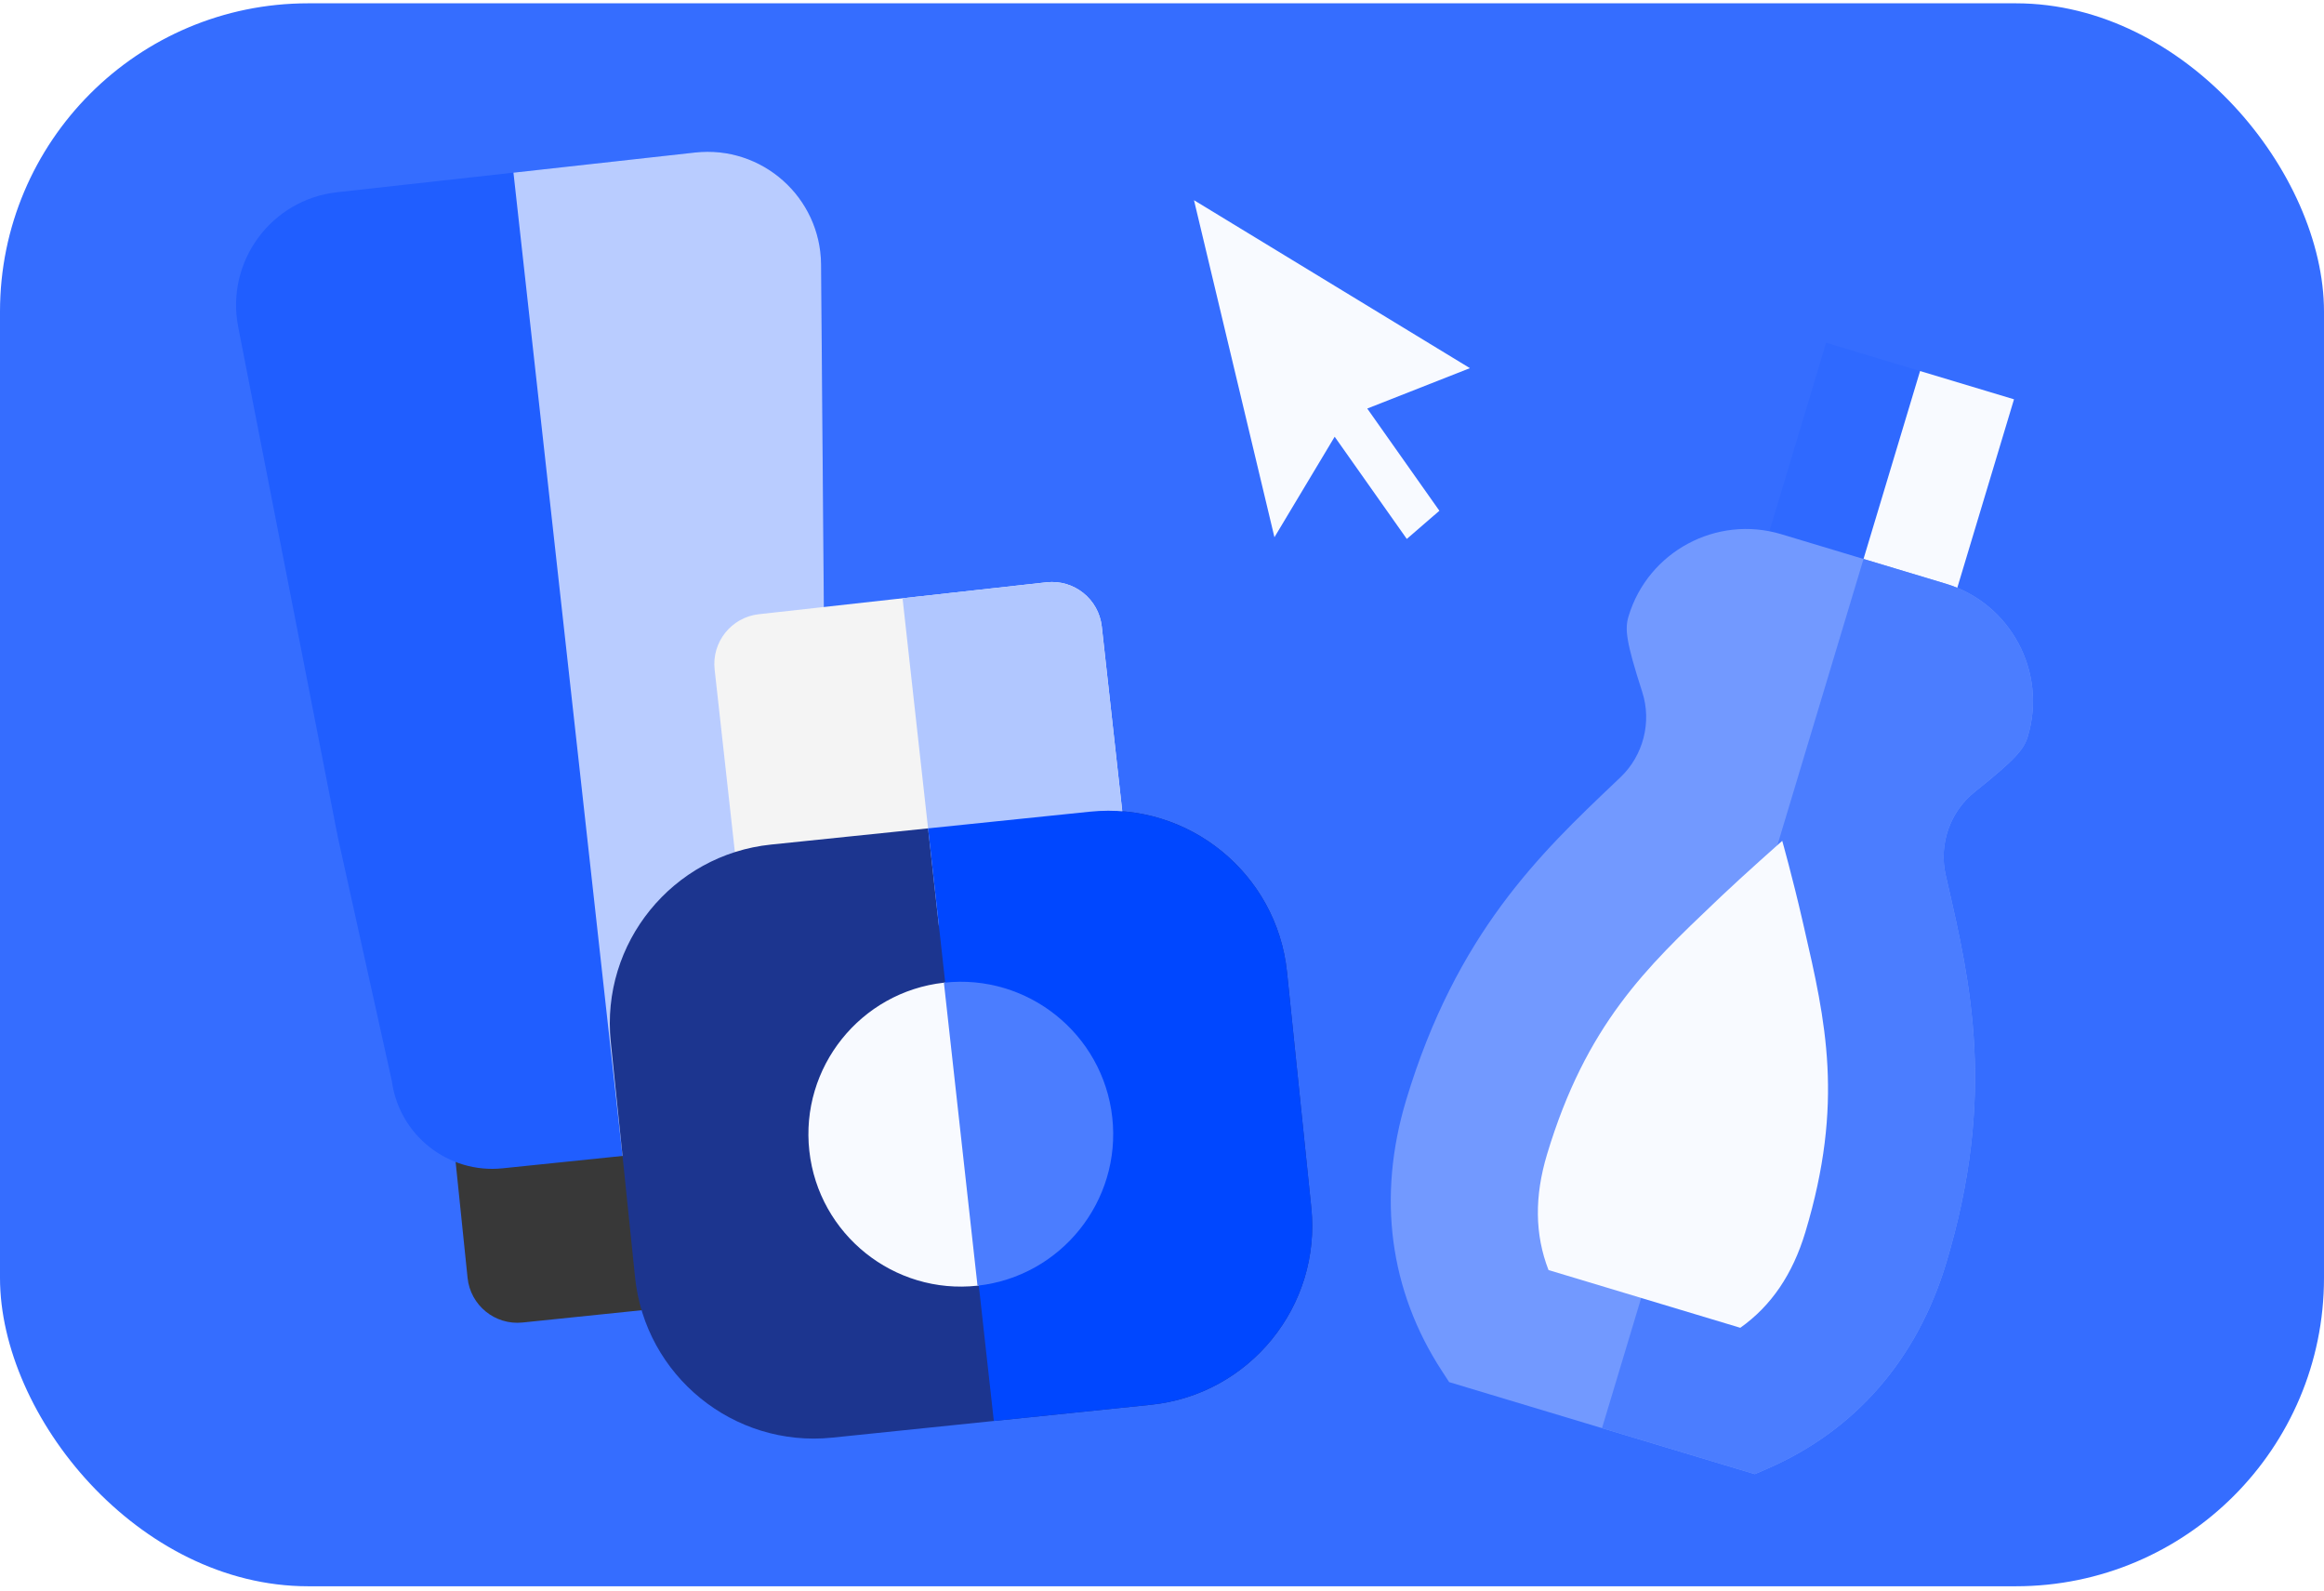
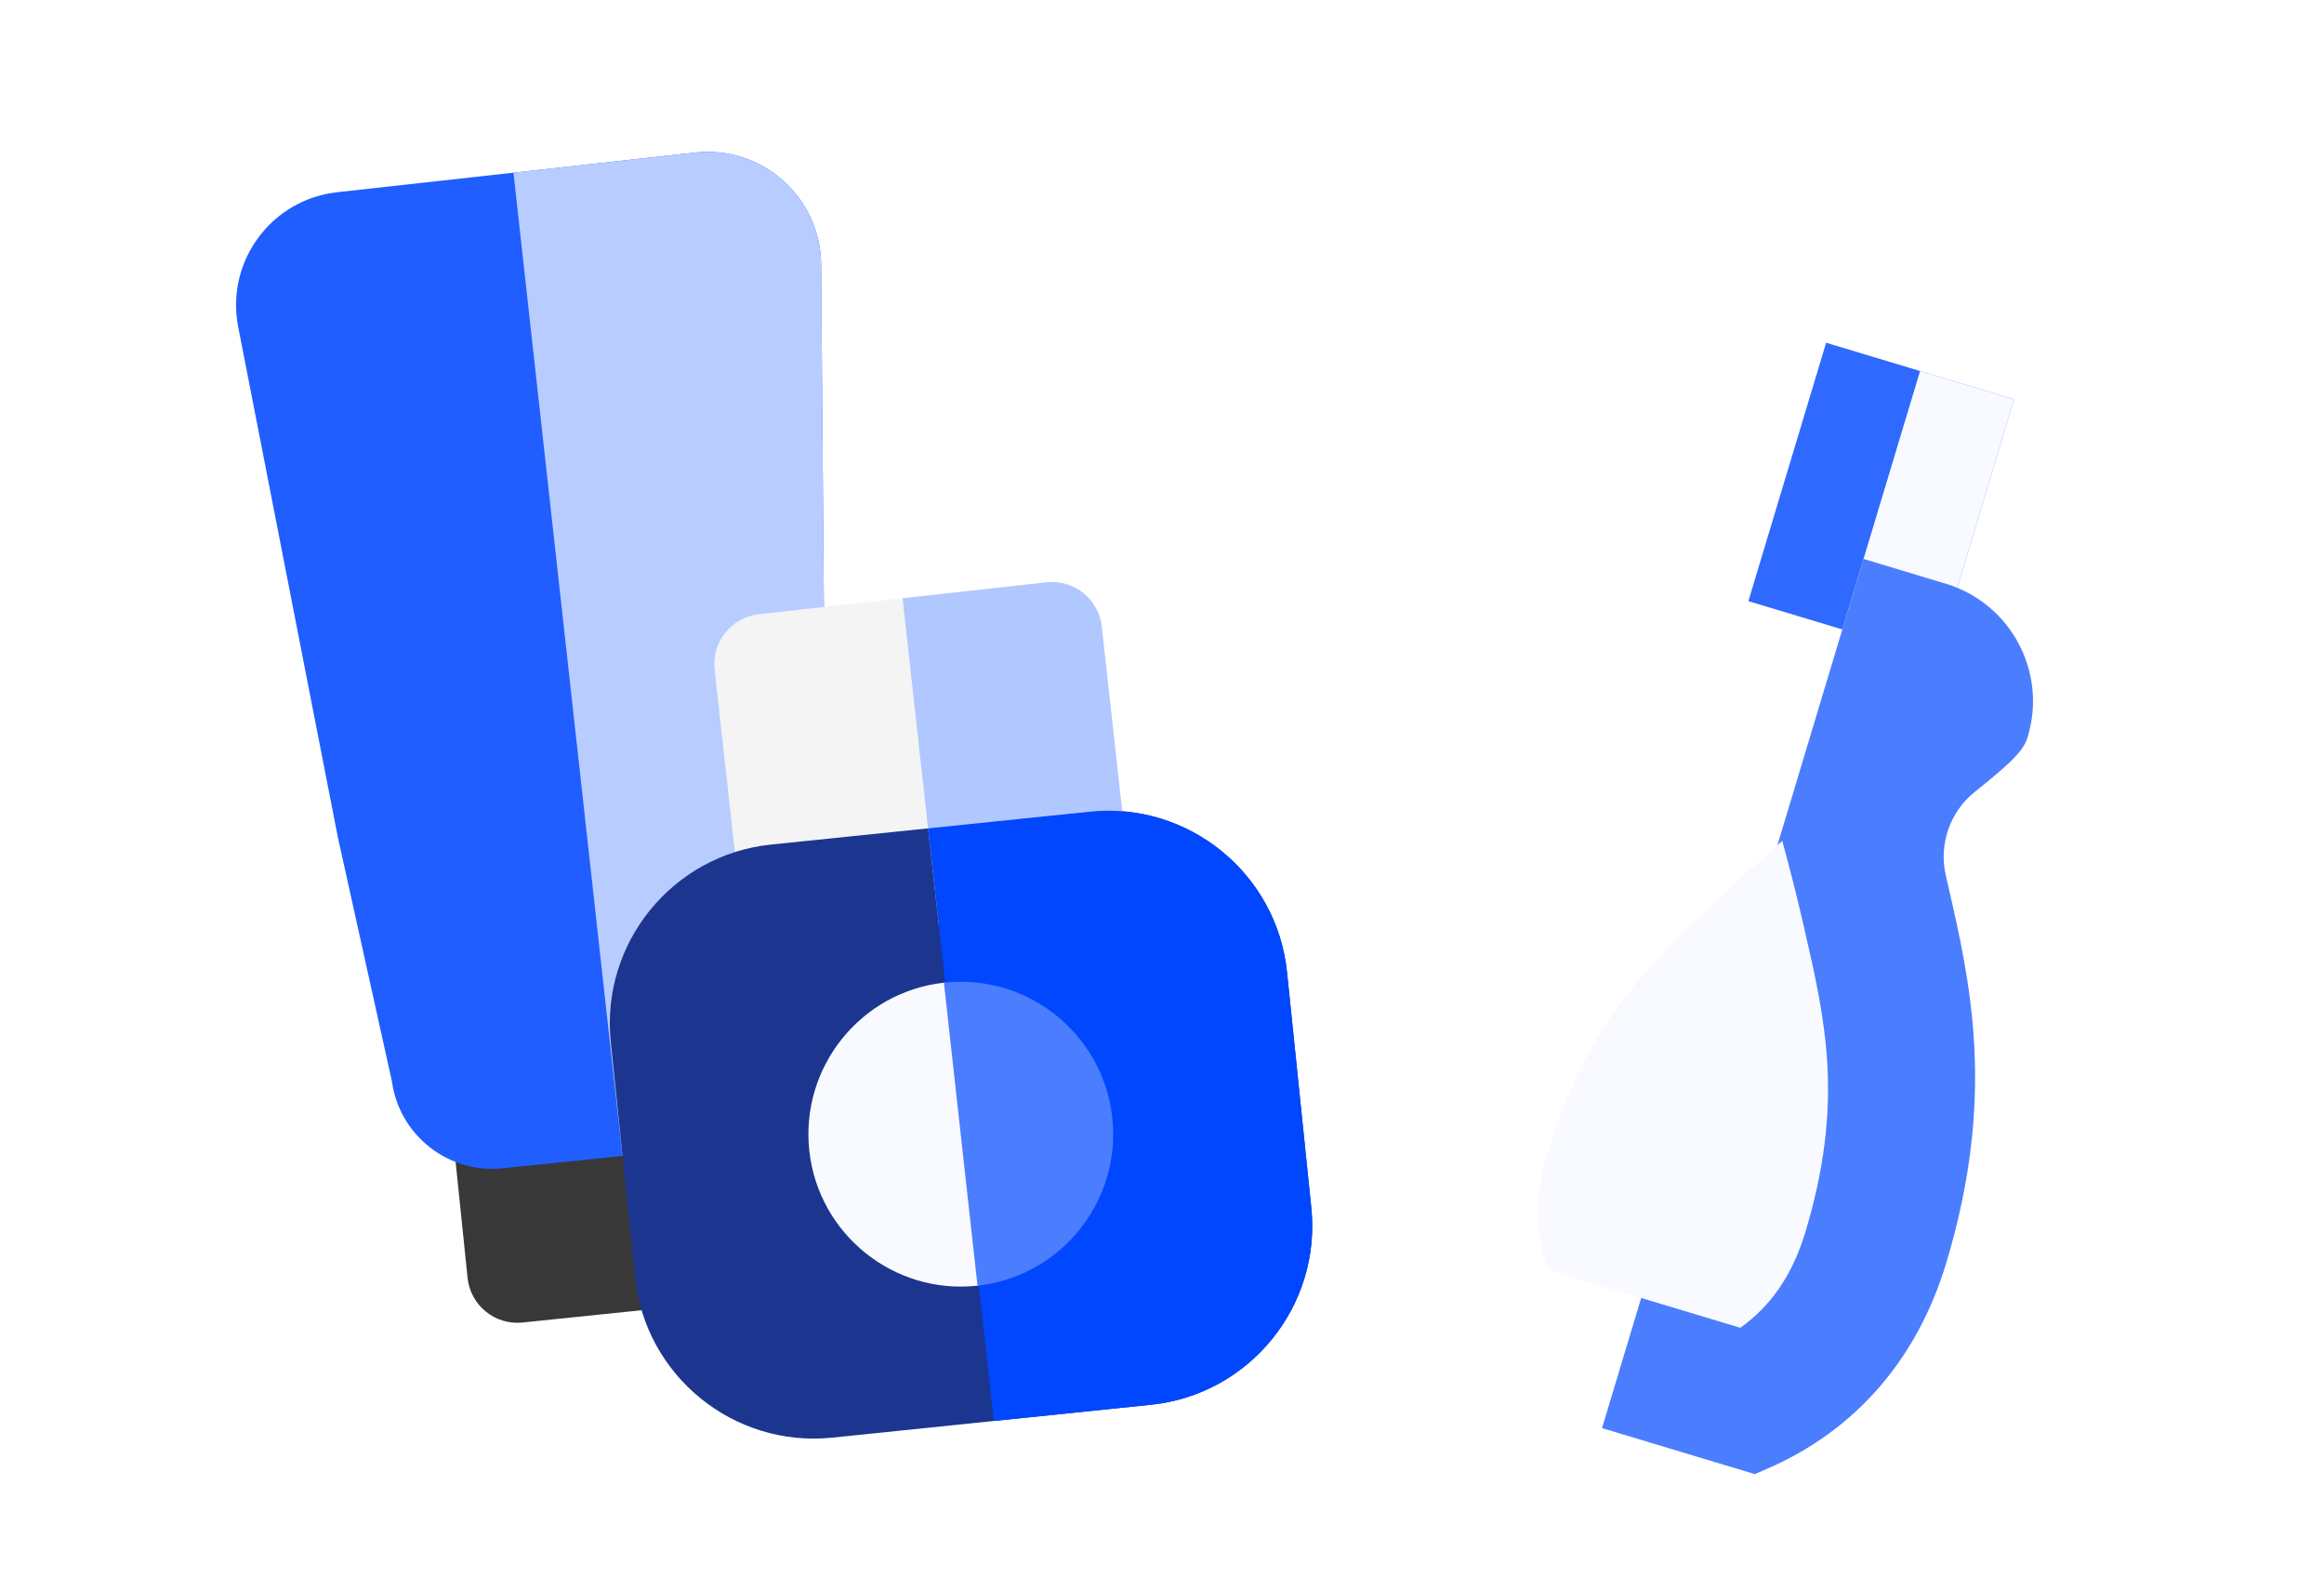
<svg xmlns="http://www.w3.org/2000/svg" width="415" height="284" viewBox="0 0 415 284" fill="none">
-   <rect y="0.591" width="415" height="282.591" rx="55.039" fill="#356DFF" />
  <path d="M136.968 231.593L93.305 236.096C88.393 236.602 84.001 233.032 83.495 228.12L79.928 193.534C79.421 188.622 82.993 184.229 87.905 183.723L131.567 179.22C136.479 178.713 140.872 182.285 141.378 187.197L144.945 221.783C145.452 226.694 141.88 231.086 136.968 231.593Z" fill="#383838" />
  <path d="M60.197 34.318C48.413 35.625 40.261 46.719 42.534 58.355L60.315 149.387C60.315 149.389 60.316 149.391 60.316 149.394L69.983 193.038C71.294 202.644 80.033 209.569 89.747 208.567L131.561 204.255C141.275 203.253 148.417 194.691 147.739 185.019L146.627 47.215C146.529 35.199 136.061 25.904 124.118 27.228L60.197 34.318Z" fill="#205EFF" />
  <path d="M124.113 27.23L91.689 30.826L111.158 206.359L131.556 204.256C141.271 203.254 148.412 194.692 147.735 185.02L146.622 47.216C146.525 35.2 136.056 25.905 124.113 27.23Z" fill="#B9CCFF" />
  <path d="M193.359 162.409L141.997 168.106C137.089 168.65 132.669 165.112 132.125 160.205L127.613 119.521C127.068 114.613 130.606 110.193 135.513 109.649L186.876 103.952C191.784 103.408 196.203 106.945 196.748 111.853L201.26 152.537C201.805 157.444 198.267 161.865 193.359 162.409Z" fill="#F4F4F4" />
  <path d="M205.533 250.778L148.606 256.648C131.01 258.463 115.218 245.624 113.403 228.027L109.066 185.975C107.251 168.379 120.091 152.587 137.687 150.772L194.614 144.901C212.21 143.086 228.002 155.925 229.817 173.521L234.154 215.573C235.969 233.171 223.129 248.963 205.533 250.778Z" fill="#1C358F" />
  <g filter="url(#filter0_d_755_29)">
    <path d="M174.57 227.422C159.657 229.076 146.179 218.289 144.525 203.376C142.871 188.463 153.658 174.984 168.57 173.331C183.483 171.676 196.962 182.464 198.616 197.377C200.27 212.29 189.482 225.768 174.57 227.422Z" fill="#F8FAFF" />
  </g>
  <path d="M186.869 103.953L161.17 106.803L167.653 165.261L193.353 162.41C198.261 161.866 201.798 157.446 201.254 152.538L196.742 111.854C196.198 106.946 191.777 103.409 186.869 103.953Z" fill="#B1C7FF" />
  <path d="M194.624 144.902L165.734 147.881L177.468 253.673L205.542 250.777C223.139 248.963 235.978 233.17 234.164 215.574L229.827 173.522C228.012 155.926 212.22 143.087 194.624 144.902Z" fill="#0047FF" />
  <g filter="url(#filter1_d_755_29)">
    <path d="M168.573 173.333C168.567 173.334 168.561 173.335 168.555 173.335L174.554 227.426C174.56 227.425 174.566 227.425 174.572 227.424C189.486 225.77 200.273 212.292 198.619 197.379C196.964 182.466 183.486 171.679 168.573 173.333Z" fill="#4B7DFF" />
  </g>
  <path d="M359.643 71.284L326.094 61.187L312.21 107.317L345.759 117.414L359.643 71.284Z" fill="#2F69FF" />
  <path d="M359.644 71.284L342.869 66.236L328.985 112.366L345.76 117.415L359.644 71.284Z" fill="#F8FAFF" />
-   <path d="M347.743 157.53L347.45 156.256C346.183 150.745 348.203 144.916 352.595 141.406C359.94 135.535 361.411 133.779 362.102 131.481C365.582 119.919 359.007 107.682 347.445 104.202L318.09 95.367C306.528 91.887 294.291 98.463 290.811 110.025C290.119 112.322 290.377 114.599 293.262 123.549C294.987 128.9 293.454 134.876 289.356 138.771L288.409 139.672C275.124 152.288 260.067 166.588 251.094 196.401C245.906 213.637 248.11 230.346 257.467 244.721L258.779 246.735L313.357 263.162L315.562 262.206C331.3 255.384 342.36 242.666 347.547 225.43C356.52 195.618 351.857 175.382 347.743 157.53Z" fill="#7299FF" />
  <path d="M347.751 157.528L347.457 156.254C346.191 150.744 348.21 144.915 352.602 141.404C359.948 135.534 361.418 133.777 362.11 131.479C365.59 119.917 359.015 107.68 347.453 104.201L332.775 99.783L286.076 254.947L313.365 263.16L315.57 262.204C331.308 255.382 342.368 242.665 347.555 225.429C356.528 195.616 351.865 175.381 347.751 157.528Z" fill="#4B7DFF" />
  <g filter="url(#filter2_d_755_29)">
    <path d="M322.141 163.429L321.845 162.143C320.107 154.585 318.257 148.01 318.257 148.01C318.257 148.01 311.239 154.226 307.464 157.814L306.507 158.724C294.013 170.59 283.222 180.838 276.259 203.973C273.993 211.502 274.071 218.315 276.521 224.633L310.767 234.94C316.298 231.024 320.123 225.385 322.389 217.857C329.352 194.722 326.01 180.22 322.141 163.429Z" fill="#F8FAFF" />
  </g>
-   <path fill-rule="evenodd" clip-rule="evenodd" d="M244.153 72.934L262.486 65.722L213.213 35.739L227.578 95.909L238.335 77.965L251.214 96.211L257.032 91.18L244.153 72.934V72.934Z" fill="#F8FAFF" />
  <defs>
    <filter id="filter0_d_755_29" x="139.954" y="170.857" width="63.232" height="63.232" filterUnits="userSpaceOnUse" color-interpolation-filters="sRGB">
      <feFlood flood-opacity="0" result="BackgroundImageFix" />
      <feColorMatrix in="SourceAlpha" type="matrix" values="0 0 0 0 0 0 0 0 0 0 0 0 0 0 0 0 0 0 127 0" result="hardAlpha" />
      <feOffset dy="2.097" />
      <feGaussianBlur stdDeviation="2.202" />
      <feComposite in2="hardAlpha" operator="out" />
      <feColorMatrix type="matrix" values="0 0 0 0 0 0 0 0 0 0 0 0 0 0 0 0 0 0 0.25 0" />
      <feBlend mode="normal" in2="BackgroundImageFix" result="effect1_dropShadow_755_29" />
      <feBlend mode="normal" in="SourceGraphic" in2="effect1_dropShadow_755_29" result="shape" />
    </filter>
    <filter id="filter1_d_755_29" x="164.152" y="170.859" width="39.037" height="63.067" filterUnits="userSpaceOnUse" color-interpolation-filters="sRGB">
      <feFlood flood-opacity="0" result="BackgroundImageFix" />
      <feColorMatrix in="SourceAlpha" type="matrix" values="0 0 0 0 0 0 0 0 0 0 0 0 0 0 0 0 0 0 127 0" result="hardAlpha" />
      <feOffset dy="2.097" />
      <feGaussianBlur stdDeviation="2.202" />
      <feComposite in2="hardAlpha" operator="out" />
      <feColorMatrix type="matrix" values="0 0 0 0 0 0 0 0 0 0 0 0 0 0 0 0 0 0 0.25 0" />
      <feBlend mode="normal" in2="BackgroundImageFix" result="effect1_dropShadow_755_29" />
      <feBlend mode="normal" in="SourceGraphic" in2="effect1_dropShadow_755_29" result="shape" />
    </filter>
    <filter id="filter2_d_755_29" x="269.168" y="144.655" width="62.717" height="97.833" filterUnits="userSpaceOnUse" color-interpolation-filters="sRGB">
      <feFlood flood-opacity="0" result="BackgroundImageFix" />
      <feColorMatrix in="SourceAlpha" type="matrix" values="0 0 0 0 0 0 0 0 0 0 0 0 0 0 0 0 0 0 127 0" result="hardAlpha" />
      <feOffset dy="2.097" />
      <feGaussianBlur stdDeviation="2.726" />
      <feComposite in2="hardAlpha" operator="out" />
      <feColorMatrix type="matrix" values="0 0 0 0 0 0 0 0 0 0 0 0 0 0 0 0 0 0 0.25 0" />
      <feBlend mode="normal" in2="BackgroundImageFix" result="effect1_dropShadow_755_29" />
      <feBlend mode="normal" in="SourceGraphic" in2="effect1_dropShadow_755_29" result="shape" />
    </filter>
  </defs>
</svg>